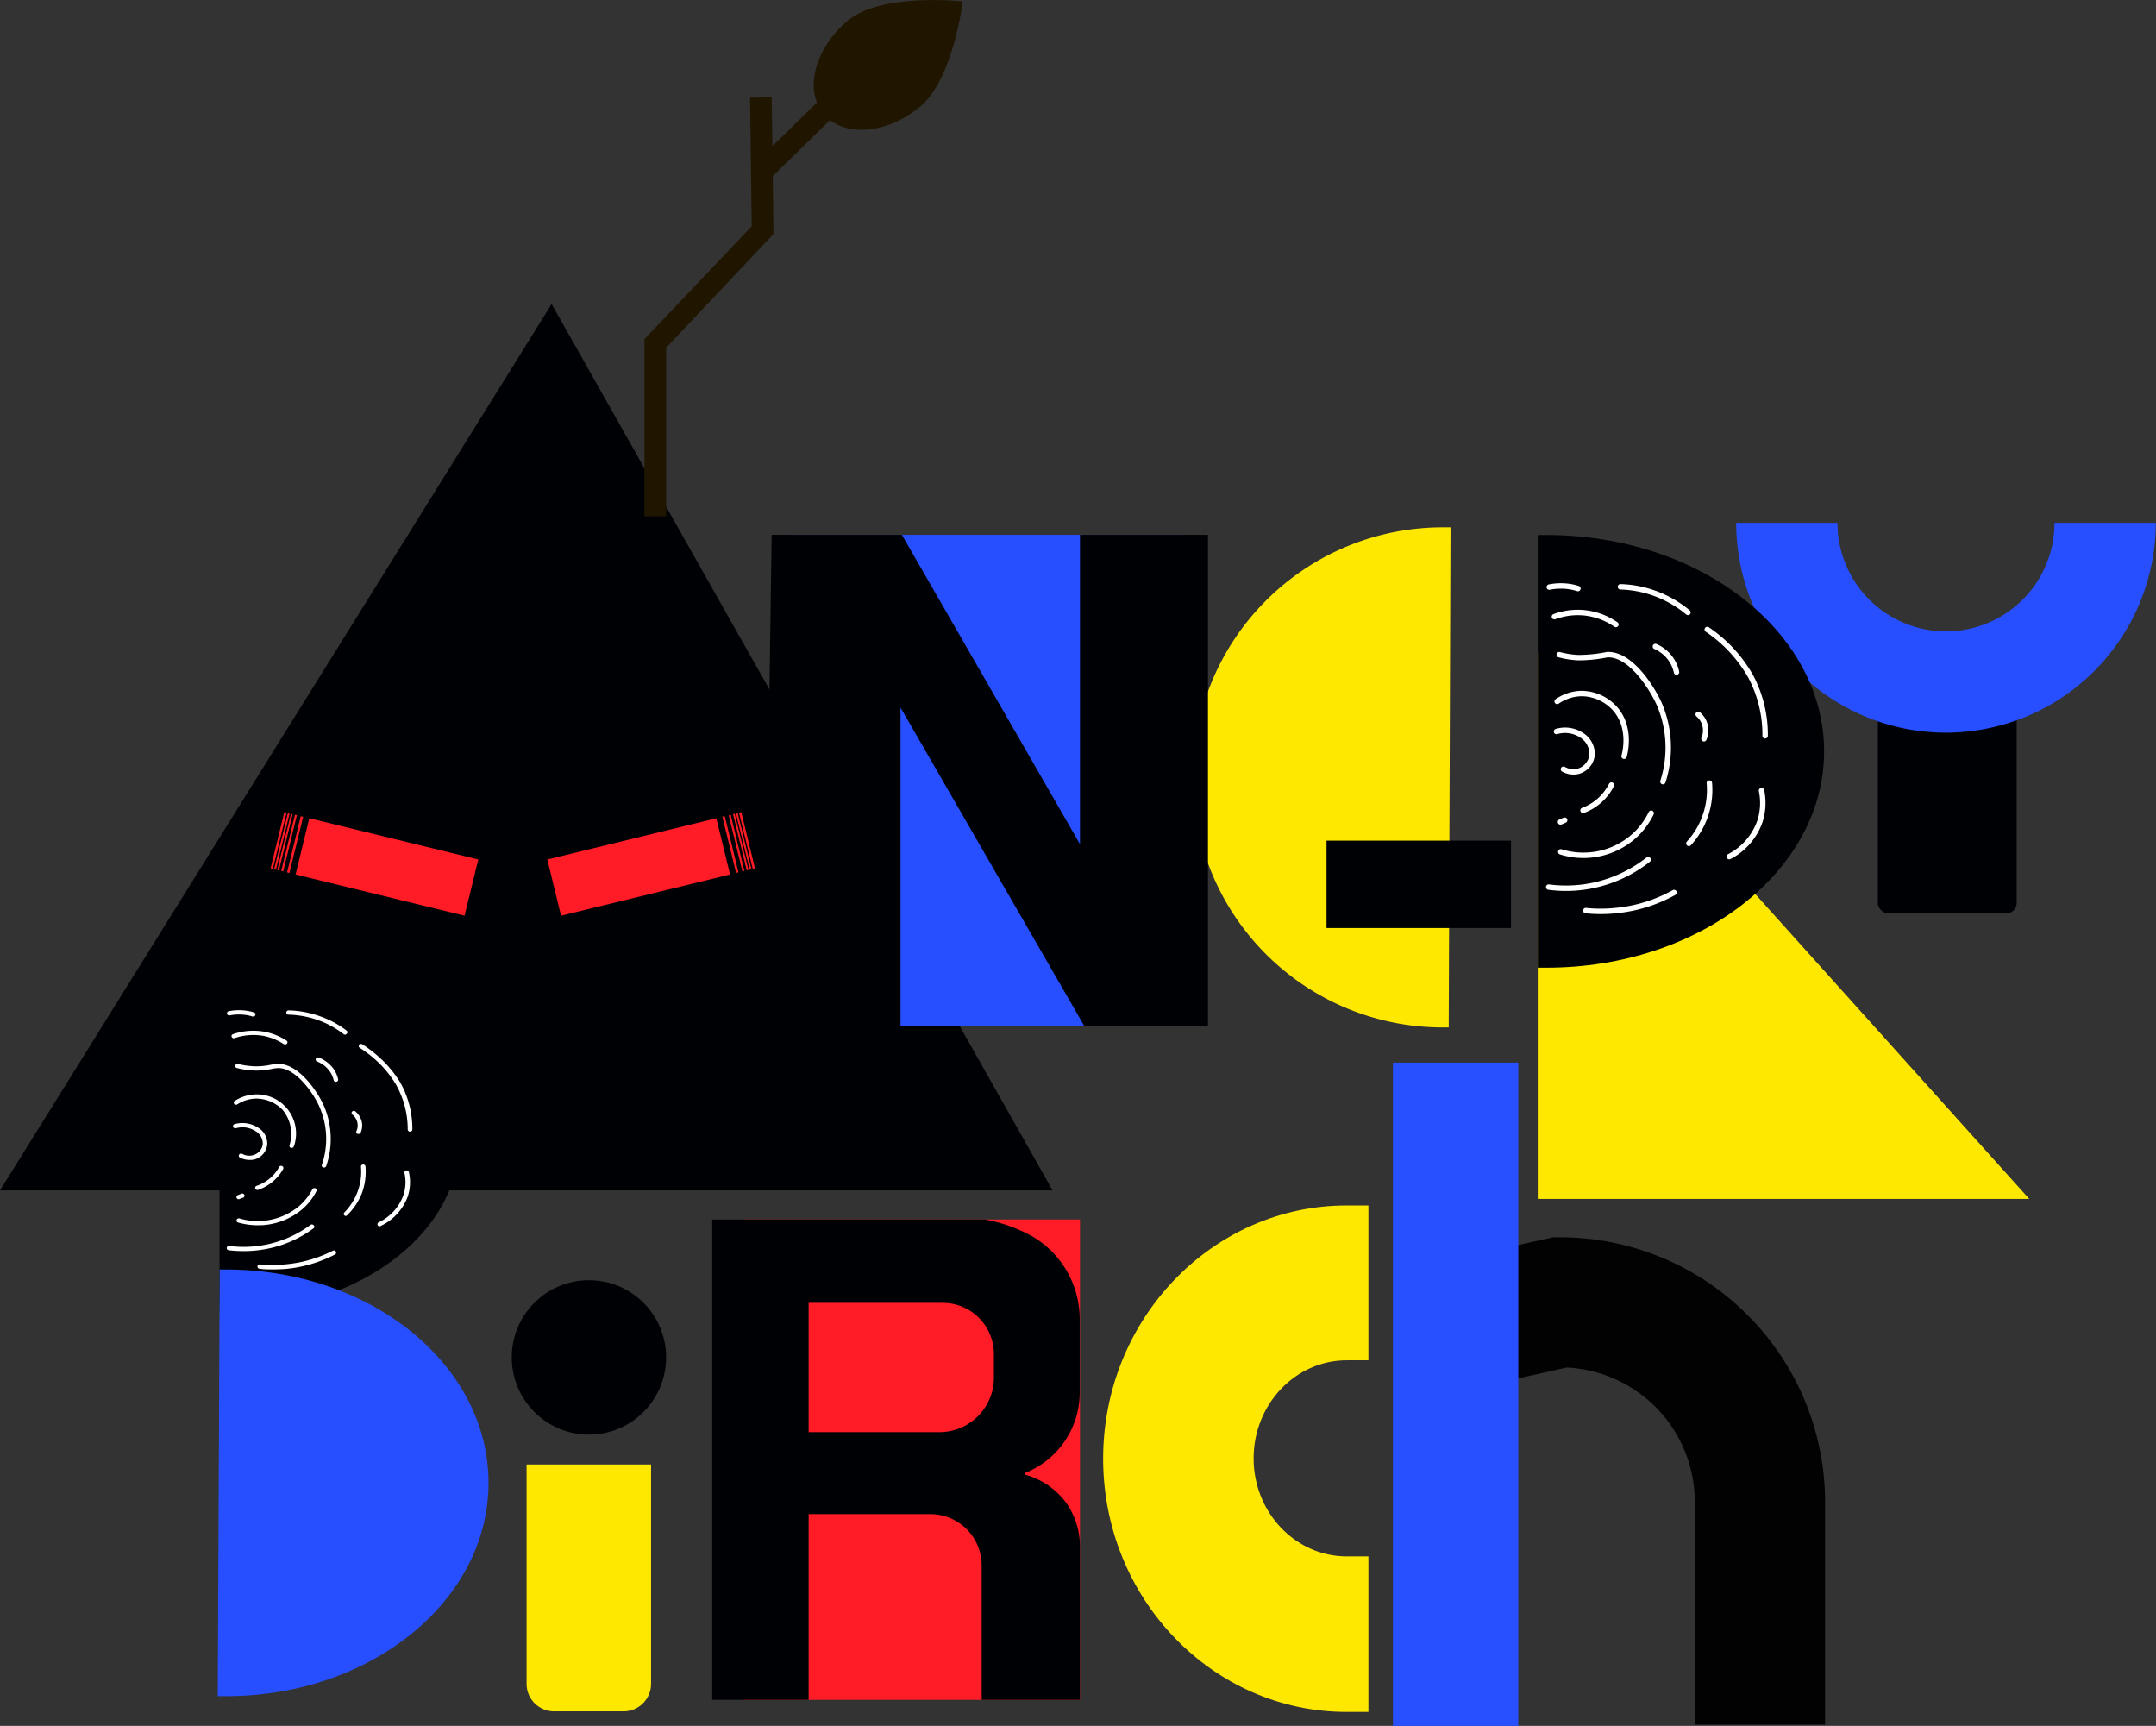
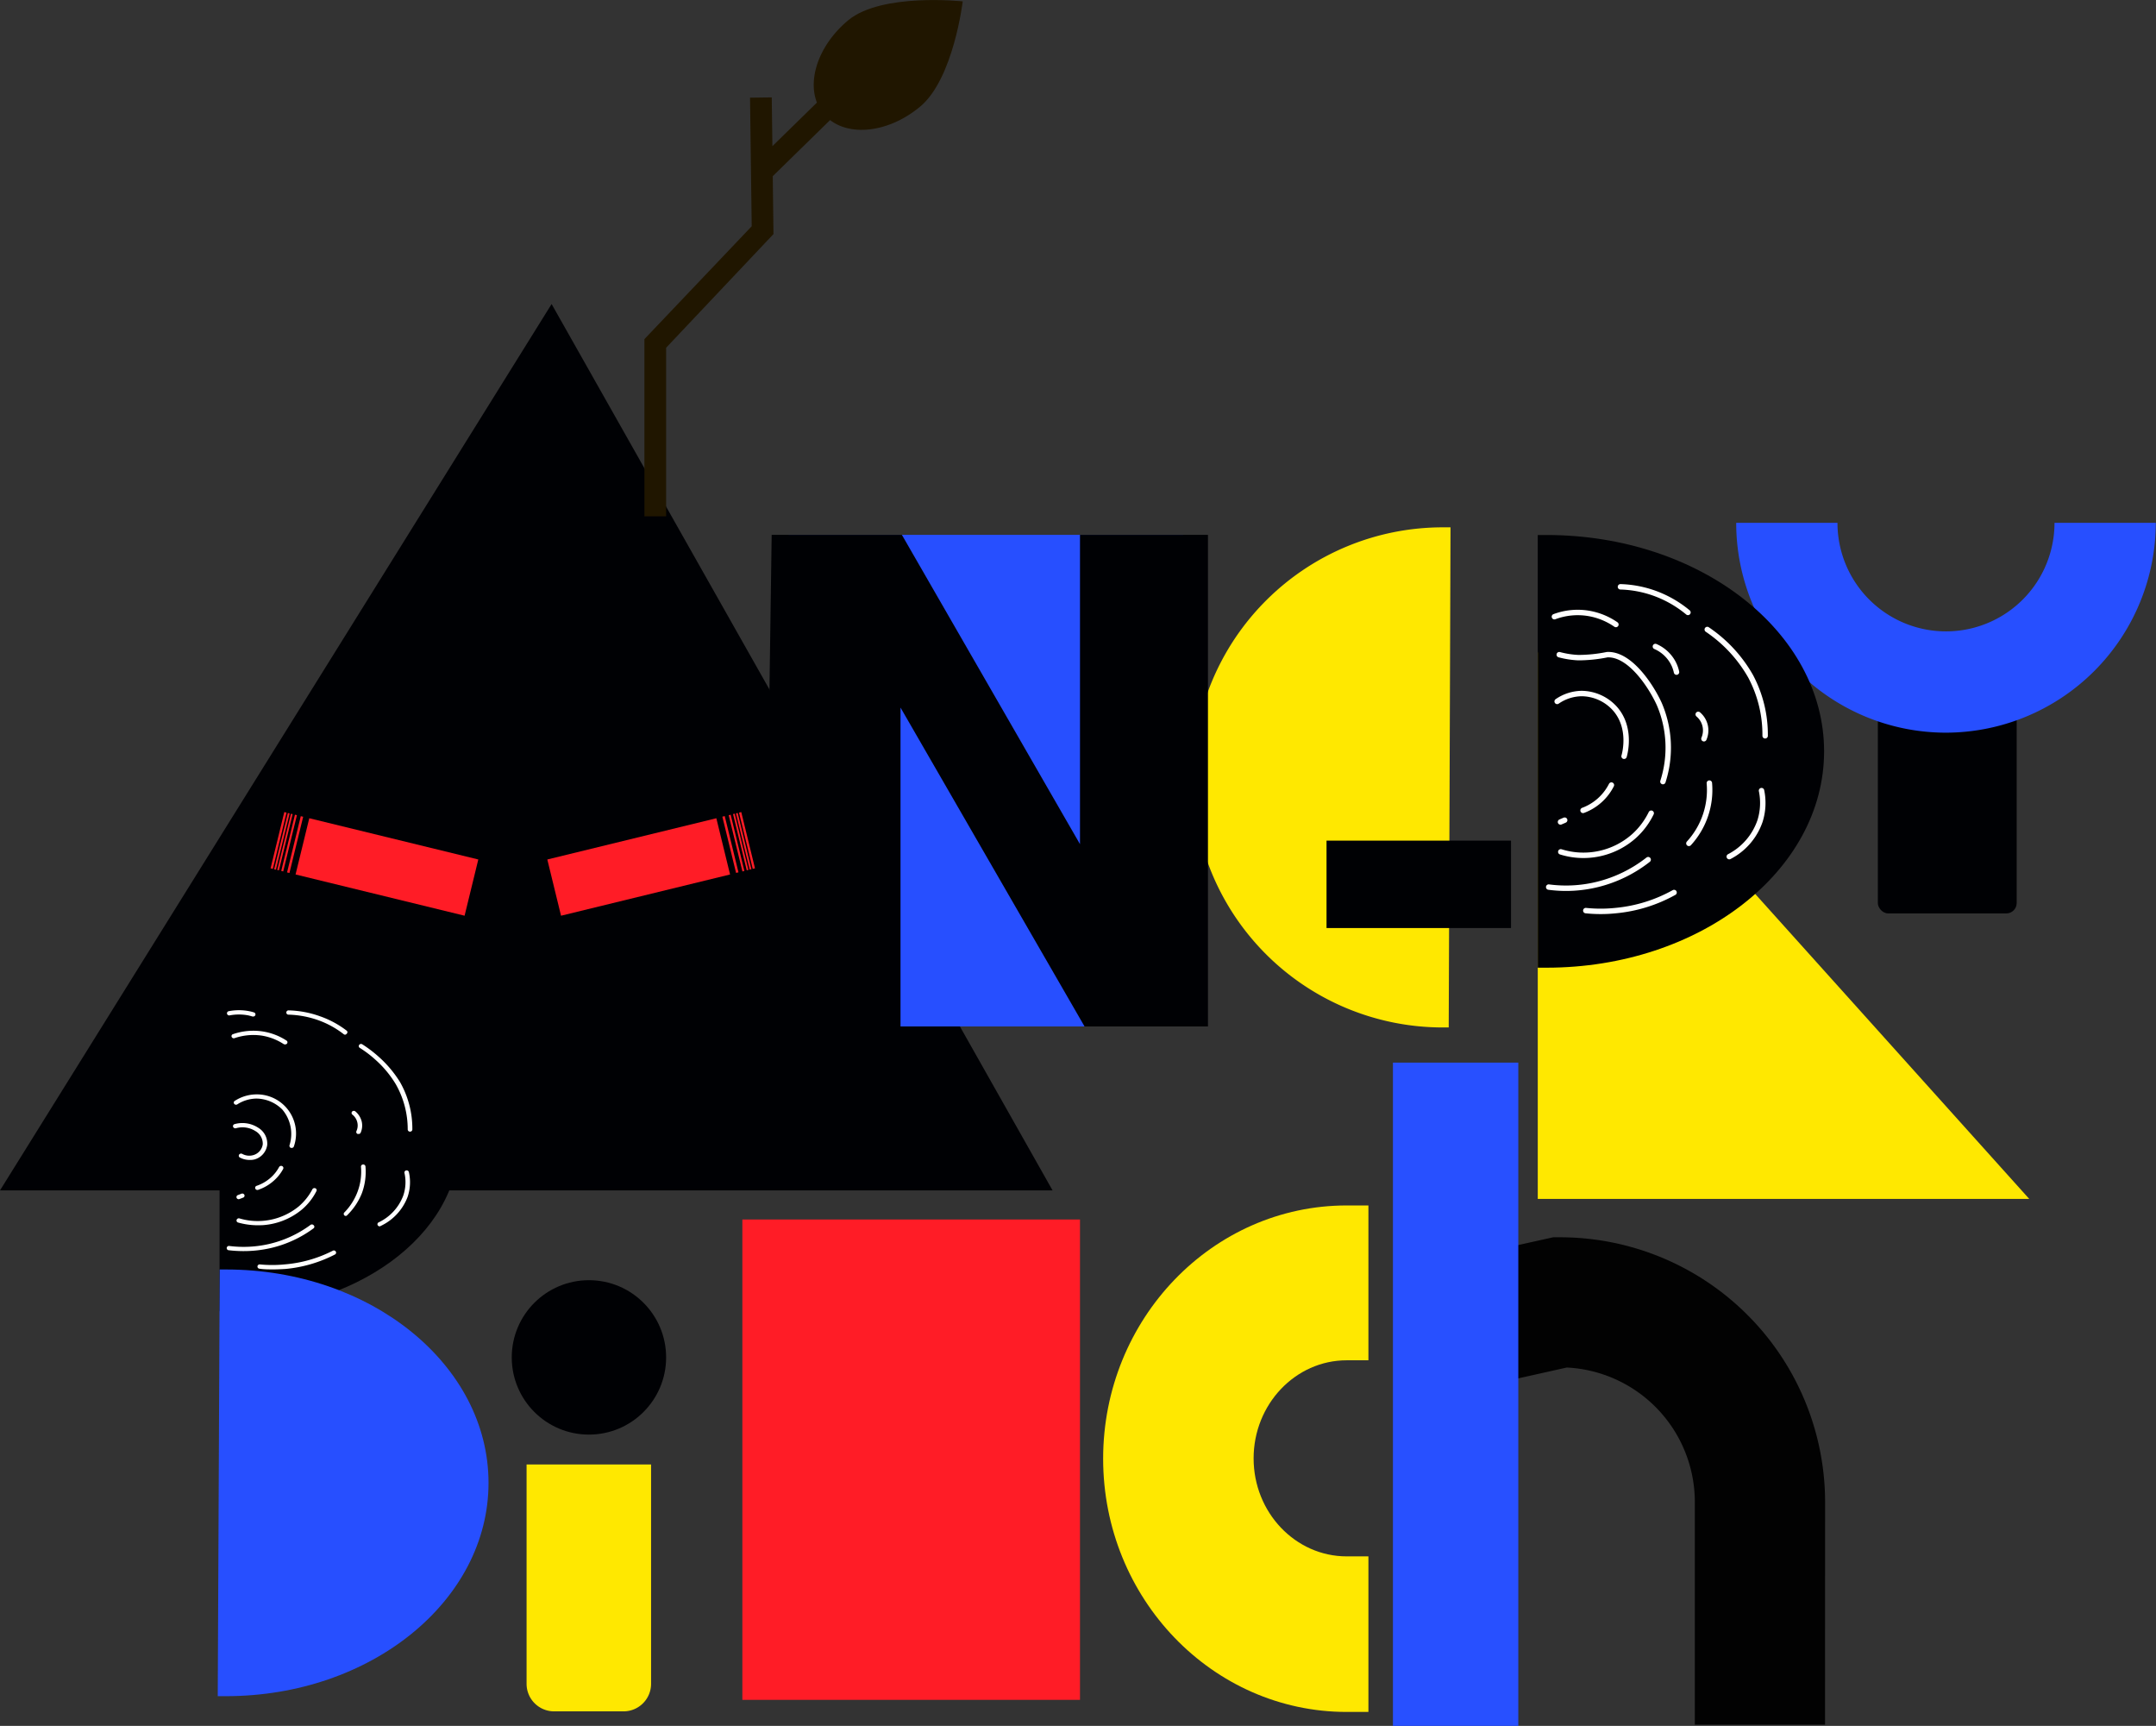
<svg xmlns="http://www.w3.org/2000/svg" viewBox="0 0 298.03 238.53">
  <rect x="0" y="0" width="298.03" height="238.53" fill="#333333" stroke="none" />
  <defs>
    <style>.cls-1{fill:#000104;}.cls-2{fill:#201600;}.cls-3{fill:#ff1c26;}.cls-4{fill:#ffe800;}.cls-5{fill:#274fff;}.cls-6{fill:none;stroke:#fff;stroke-linecap:round;stroke-linejoin:round;stroke-width:0.75px;}.cls-7{fill:#fff;}.cls-8{fill:#020202;}.cls-9{fill:#2850ff;}</style>
  </defs>
  <title>лого</title>
  <g id="Слой_2" data-name="Слой 2">
    <polygon class="cls-1" points="76.25 42.02 0 164.52 145.5 164.52 76.25 42.02" />
    <polygon class="cls-2" points="106.82 24.35 116.19 15.18 114.1 13.03 106.77 20.2 106.68 13.46 103.68 13.5 103.91 31.27 89.08 46.87 89.08 71.36 92.08 71.36 92.08 48.06 106.92 32.35 106.82 24.35" />
    <path class="cls-2" d="M127.19,14.74c-4.62,3.85-10.59,4.29-13.34,1s-1.22-9.09,3.39-12.93S133.08.19,133.08.19,131.81,10.9,127.19,14.74Z" />
    <rect class="cls-3" x="35.38" y="116.26" width="8" height="0.24" transform="translate(-83.01 127.05) rotate(-76.29)" />
    <rect class="cls-3" x="34.96" y="116.15" width="8" height="0.25" transform="translate(-83.23 126.57) rotate(-76.29)" />
    <rect class="cls-3" x="35.96" y="116.38" width="8" height="0.28" transform="translate(-82.71 127.72) rotate(-76.29)" />
    <rect class="cls-3" x="49.48" y="107.79" width="8" height="24.05" transform="translate(-75.59 143.38) rotate(-76.29)" />
    <rect class="cls-3" x="36.8" y="116.55" width="8" height="0.34" transform="translate(-82.27 128.7) rotate(-76.29)" />
    <rect class="cls-3" x="34.51" y="116" width="8" height="0.32" transform="translate(-83.47 126.04) rotate(-76.29)" />
    <rect class="cls-3" x="102.27" y="112.37" width="0.24" height="8" transform="translate(-24.66 27.58) rotate(-13.71)" />
    <rect class="cls-3" x="102.68" y="112.27" width="0.25" height="8" transform="translate(-24.63 27.68) rotate(-13.71)" />
    <rect class="cls-3" x="101.67" y="112.52" width="0.28" height="8" transform="translate(-24.71 27.45) rotate(-13.71)" />
    <rect class="cls-3" x="76.26" y="115.82" width="24.05" height="8" transform="translate(-25.88 24.34) rotate(-13.71)" />
    <rect class="cls-3" x="100.8" y="112.72" width="0.34" height="8" transform="translate(-24.79 27.25) rotate(-13.71)" />
    <rect class="cls-3" x="103.1" y="112.16" width="0.32" height="8" transform="translate(-24.59 27.78) rotate(-13.71)" />
    <path class="cls-4" d="M200.26,142h-.82a34.56,34.56,0,1,1,0-69.12h1.07" />
    <rect class="cls-1" x="183.37" y="116.18" width="25.5" height="12.08" />
    <rect class="cls-5" x="109.04" y="73.92" width="54.5" height="67.94" />
    <polygon class="cls-1" points="106.67 73.92 124.67 73.92 149.29 116.67 149.29 73.92 166.98 73.92 166.98 141.86 149.92 141.86 124.48 97.79 124.48 141.86 105.7 141.86 106.67 73.92" />
    <rect class="cls-1" x="259.58" y="96.9" width="19.19" height="29.34" rx="1.43" ry="1.43" />
    <path class="cls-5" d="M269,101.26a29,29,0,0,1-29-29h14a15,15,0,1,0,30,0h14A29.06,29.06,0,0,1,269,101.26Z" />
    <polygon class="cls-4" points="212.57 90.11 212.57 165.7 280.51 165.7 212.57 90.11" />
    <path class="cls-1" d="M212.57,133.74h1.2c21.19,0,38.38-13.39,38.38-29.9S235,73.94,213.77,73.94h-1.2" />
-     <path class="cls-6" d="M214.16,81.14a8.12,8.12,0,0,1,3.21,0c.27.06.52.13.75.2" />
    <path class="cls-6" d="M224,81.1a15.23,15.23,0,0,1,5,1,15.42,15.42,0,0,1,4.33,2.54" />
    <path class="cls-6" d="M236,87a19.84,19.84,0,0,1,2.58,2.08A19.32,19.32,0,0,1,242,93.48a17.19,17.19,0,0,1,2,8.21" />
    <path class="cls-6" d="M228.83,89.35A5.09,5.09,0,0,1,231,91.14a4.87,4.87,0,0,1,.75,1.75" />
    <path class="cls-6" d="M214.87,85.23a9.21,9.21,0,0,1,4.71-.46,9.38,9.38,0,0,1,3.79,1.54" />
    <path class="cls-6" d="M215.54,90.48a12.3,12.3,0,0,0,2.62.41,20.11,20.11,0,0,0,4-.41c3.15-.16,6.09,4.36,7.21,6.83a15.31,15.31,0,0,1,.5,10.71" />
    <path class="cls-6" d="M215.25,96.94a6.11,6.11,0,0,1,3.37-1.09,6.27,6.27,0,0,1,4.54,2c2.49,2.71,1.4,6.48,1.34,6.67" />
-     <path class="cls-6" d="M215.16,101.1a4.17,4.17,0,0,1,3.59.59,3.07,3.07,0,0,1,1.33,2.66,2.66,2.66,0,0,1-1.79,2.21,2.78,2.78,0,0,1-2.17-.25" />
    <path class="cls-6" d="M215.71,113.6l.58-.25" />
    <path class="cls-6" d="M218.83,112a7.19,7.19,0,0,0,3.92-3.5" />
    <path class="cls-6" d="M215.75,117.73a10.51,10.51,0,0,0,10.16-2.21,10.36,10.36,0,0,0,2.34-3.13" />
    <path class="cls-6" d="M234.75,98.73a2.9,2.9,0,0,1,.79,3.37" />
    <path class="cls-6" d="M236.29,108.23a10.92,10.92,0,0,1-2.83,8.33" />
    <path class="cls-6" d="M243.5,109.27a8.32,8.32,0,0,1-.21,4.21,8.71,8.71,0,0,1-4.25,4.91" />
    <path class="cls-6" d="M214.08,122.6a18.17,18.17,0,0,0,6.75-.37,18.47,18.47,0,0,0,7-3.42" />
    <path class="cls-6" d="M219.21,125.85a19.92,19.92,0,0,0,4.12,0,20.47,20.47,0,0,0,8.08-2.5" />
    <path class="cls-1" d="M30.35,181.22h1c17.73,0,32.1-10.49,32.1-23.43s-14.37-23.44-32.1-23.44h-1" />
    <path class="cls-7" d="M35,140.49h-.1c-.18-.06-.38-.11-.59-.16a6.88,6.88,0,0,0-2.56,0,.31.31,0,0,1-.37-.23.3.3,0,0,1,.25-.35,7.37,7.37,0,0,1,2.81,0,5.27,5.27,0,0,1,.66.17.29.29,0,0,1,.2.37A.32.32,0,0,1,35,140.49Z" />
    <path class="cls-7" d="M47.71,143a.31.31,0,0,1-.2-.07A12.65,12.65,0,0,0,44,141a13.36,13.36,0,0,0-4.12-.77.29.29,0,0,1-.3-.3.3.3,0,0,1,.32-.29,13.77,13.77,0,0,1,4.32.81,13.15,13.15,0,0,1,3.71,2,.27.27,0,0,1,0,.41A.32.32,0,0,1,47.71,143Z" />
    <path class="cls-7" d="M56.67,156.4a.31.31,0,0,1-.31-.3,12.6,12.6,0,0,0-1.67-6.29,14.62,14.62,0,0,0-2.84-3.39,15.1,15.1,0,0,0-2.12-1.6.28.28,0,0,1-.08-.41.32.32,0,0,1,.43-.08A17,17,0,0,1,52.29,146a15.77,15.77,0,0,1,3,3.54A13,13,0,0,1,57,156.1a.31.31,0,0,1-.31.3Z" />
-     <path class="cls-7" d="M46.42,149.51a.31.31,0,0,1-.3-.24,3.45,3.45,0,0,0-.58-1.26,3.81,3.81,0,0,0-1.71-1.3.29.29,0,0,1-.17-.39.33.33,0,0,1,.41-.16,4.58,4.58,0,0,1,2,1.51,4.13,4.13,0,0,1,.67,1.48.29.29,0,0,1-.24.35Z" />
    <path class="cls-7" d="M39.38,144.34a.31.31,0,0,1-.18-.05,7.81,7.81,0,0,0-3-1.16,8,8,0,0,0-3.78.35.32.32,0,0,1-.4-.18.28.28,0,0,1,.18-.37,8.63,8.63,0,0,1,4.1-.38,8.39,8.39,0,0,1,3.3,1.26.28.28,0,0,1,.08.41A.32.32,0,0,1,39.38,144.34Z" />
-     <path class="cls-7" d="M44.79,161.36h-.1a.29.29,0,0,1-.2-.37,11,11,0,0,0-.41-8.19c-1-2.14-3.41-5.31-5.73-5.18a5.6,5.6,0,0,0-.82.12,10.22,10.22,0,0,1-2.52.21,11.54,11.54,0,0,1-2.26-.34.28.28,0,0,1-.22-.36.31.31,0,0,1,.38-.21,10.35,10.35,0,0,0,2.13.32,9.23,9.23,0,0,0,2.37-.2,8.29,8.29,0,0,1,.91-.13c2.84-.12,5.38,3.56,6.33,5.53a11.53,11.53,0,0,1,.44,8.6A.32.32,0,0,1,44.79,161.36Z" />
    <path class="cls-7" d="M40.32,158.65h-.09a.3.3,0,0,1-.21-.37,5.21,5.21,0,0,0-1-4.94,5.13,5.13,0,0,0-3.57-1.51,5,5,0,0,0-2.65.8.32.32,0,0,1-.43-.08.27.27,0,0,1,.08-.4,5.58,5.58,0,0,1,3-.9h0a5.41,5.41,0,0,1,5.17,7.2A.3.3,0,0,1,40.32,158.65Z" />
    <path class="cls-7" d="M34.48,160.31a2.84,2.84,0,0,1-1.32-.33.28.28,0,0,1-.11-.4.33.33,0,0,1,.43-.11,2,2,0,0,0,1.55.17,1.82,1.82,0,0,0,1.29-1.48,2,2,0,0,0-1-1.83,3.33,3.33,0,0,0-2.71-.4.33.33,0,0,1-.39-.2.29.29,0,0,1,.21-.37,4,4,0,0,1,3.28.51,2.56,2.56,0,0,1,1.23,2.36,2.43,2.43,0,0,1-1.71,2A2.52,2.52,0,0,1,34.48,160.31Z" />
    <path class="cls-7" d="M33,165.74a.32.32,0,0,1-.29-.18.29.29,0,0,1,.17-.39l.49-.19a.32.32,0,0,1,.41.15.29.29,0,0,1-.17.39l-.49.19Z" />
    <path class="cls-7" d="M35.58,164.46a.31.31,0,0,1-.29-.19.29.29,0,0,1,.18-.38,5.71,5.71,0,0,0,1.89-1.08,5.28,5.28,0,0,0,1.22-1.52.33.33,0,0,1,.42-.13.29.29,0,0,1,.14.4,5.92,5.92,0,0,1-1.36,1.68,6.2,6.2,0,0,1-2.09,1.2A.2.2,0,0,1,35.58,164.46Z" />
    <path class="cls-7" d="M35.63,169.34a10.09,10.09,0,0,1-2.72-.38.29.29,0,0,1-.2-.37.32.32,0,0,1,.39-.2,8.94,8.94,0,0,0,8.2-1.66,8,8,0,0,0,1.88-2.36.32.32,0,0,1,.42-.14.28.28,0,0,1,.14.39,8.17,8.17,0,0,1-2,2.54,9.48,9.48,0,0,1-5.52,2.17Z" />
    <path class="cls-7" d="M49.56,156.72l-.12,0a.29.29,0,0,1-.17-.39,1.84,1.84,0,0,0,.12-1.22,1.9,1.9,0,0,0-.7-1.08.29.29,0,0,1,0-.42.33.33,0,0,1,.44,0A2.64,2.64,0,0,1,50,155a2.44,2.44,0,0,1-.16,1.58A.31.31,0,0,1,49.56,156.72Z" />
-     <path class="cls-7" d="M47.82,168.05a.31.31,0,0,1-.21-.07.28.28,0,0,1,0-.42,8.19,8.19,0,0,0,1.81-2.84,7.89,7.89,0,0,0,.48-3.47.29.29,0,0,1,.28-.31.31.31,0,0,1,.34.26,8.55,8.55,0,0,1-.5,3.72,8.84,8.84,0,0,1-2,3A.33.33,0,0,1,47.82,168.05Z" />
+     <path class="cls-7" d="M47.82,168.05a.31.31,0,0,1-.21-.07.28.28,0,0,1,0-.42,8.19,8.19,0,0,0,1.81-2.84,7.89,7.89,0,0,0,.48-3.47.29.29,0,0,1,.28-.31.31.31,0,0,1,.34.26,8.55,8.55,0,0,1-.5,3.72,8.84,8.84,0,0,1-2,3A.33.33,0,0,1,47.82,168.05" />
    <path class="cls-7" d="M52.49,169.49a.32.32,0,0,1-.28-.16.28.28,0,0,1,.13-.39,6.71,6.71,0,0,0,3.4-3.69,5.78,5.78,0,0,0,.17-3.14.29.29,0,0,1,.24-.35.31.31,0,0,1,.37.23,6.3,6.3,0,0,1-.18,3.44,7.29,7.29,0,0,1-3.71,4A.32.32,0,0,1,52.49,169.49Z" />
    <path class="cls-7" d="M33.61,172.91a17.45,17.45,0,0,1-2-.12.3.3,0,0,1-.27-.33.31.31,0,0,1,.35-.26,15.8,15.8,0,0,0,5.53-.28,15.55,15.55,0,0,0,5.7-2.63.32.32,0,0,1,.44.05.27.27,0,0,1,0,.41,16,16,0,0,1-5.94,2.74A16.64,16.64,0,0,1,33.61,172.91Z" />
    <path class="cls-7" d="M37.8,175.44c-.65,0-1.29,0-1.94-.1a.3.3,0,0,1-.27-.33.31.31,0,0,1,.34-.26,17.46,17.46,0,0,0,3.39,0A17.79,17.79,0,0,0,46,172.86a.31.31,0,0,1,.42.12.28.28,0,0,1-.12.4,18.59,18.59,0,0,1-6.88,2C38.85,175.41,38.33,175.44,37.8,175.44Z" />
    <path class="cls-5" d="M30.37,175.45h.86c20.05,0,36.3,13.2,36.3,29.49s-16.25,29.48-36.3,29.48H30.1" />
    <path class="cls-4" d="M72.78,202.4H90a0,0,0,0,1,0,0v30.31a3.81,3.81,0,0,1-3.81,3.81H76.6a3.81,3.81,0,0,1-3.81-3.81V202.4A0,0,0,0,1,72.78,202.4Z" />
    <circle class="cls-1" cx="81.41" cy="187.6" r="10.67" />
    <rect class="cls-3" x="102.62" y="168.54" width="46.67" height="66.39" />
-     <path class="cls-1" d="M149.28,234.93v-21.1a10.39,10.39,0,0,0-2-6.27,10.52,10.52,0,0,0-5.57-3.75v-.25l.25-.1a11.93,11.93,0,0,0,7.29-11V182.34a13.23,13.23,0,0,0-6.7-11.55,21.31,21.31,0,0,0-6.42-2.25H98.45v66.39h13.33V209.26h16.84a7.09,7.09,0,0,1,7.08,7.09v18.58Zm-19.42-37H111.78V180.06h18.53a7.08,7.08,0,0,1,7.08,7.08v3.26A7.53,7.53,0,0,1,129.86,197.93Z" />
    <path class="cls-4" d="M186.16,188h3V166.6h-3c-18.56,0-33.67,15.68-33.67,35s15.11,35,33.67,35h3V215.1h-3c-7.1,0-12.87-6.07-12.87-13.54S179.06,188,186.16,188Z" />
    <path class="cls-8" d="M252.28,238.36h-18V207.52A18.62,18.62,0,0,0,216.58,189l-13.41,3-3.91-17.57,15.44-3.43h1a36.64,36.64,0,0,1,36.59,36.59Z" />
    <rect class="cls-9" x="192.55" y="146.86" width="17.33" height="91.67" />
  </g>
</svg>